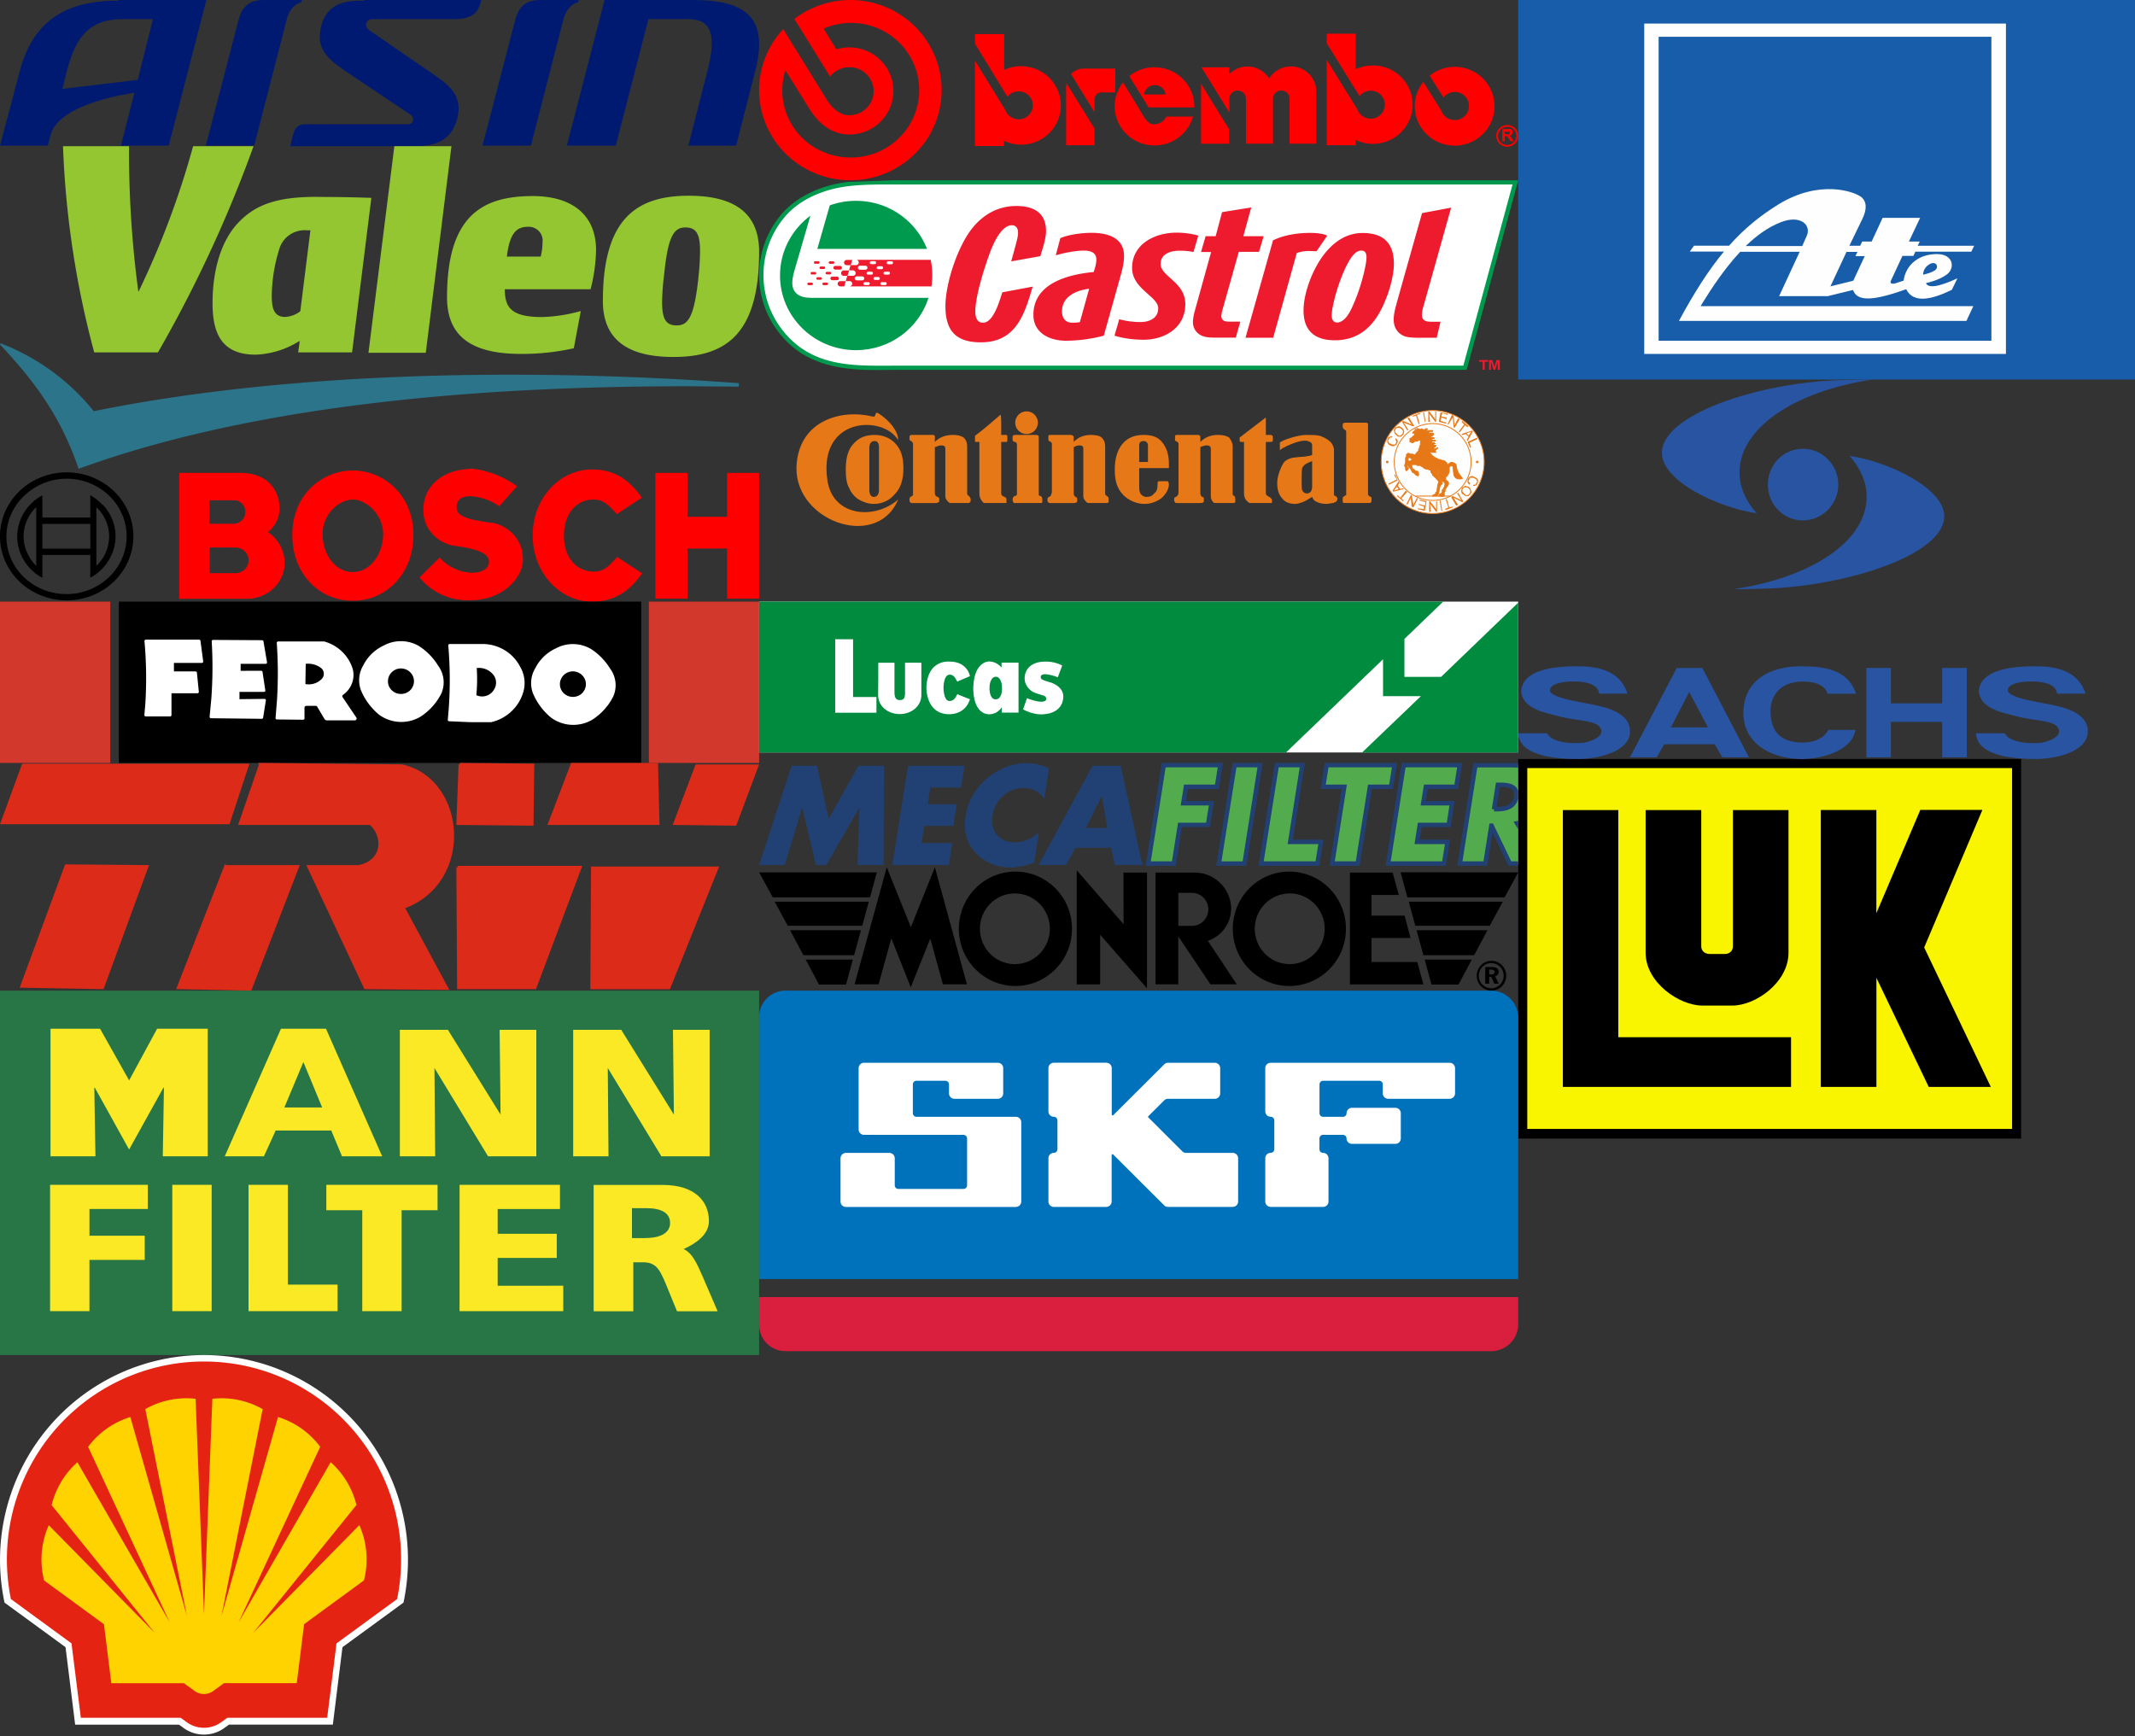
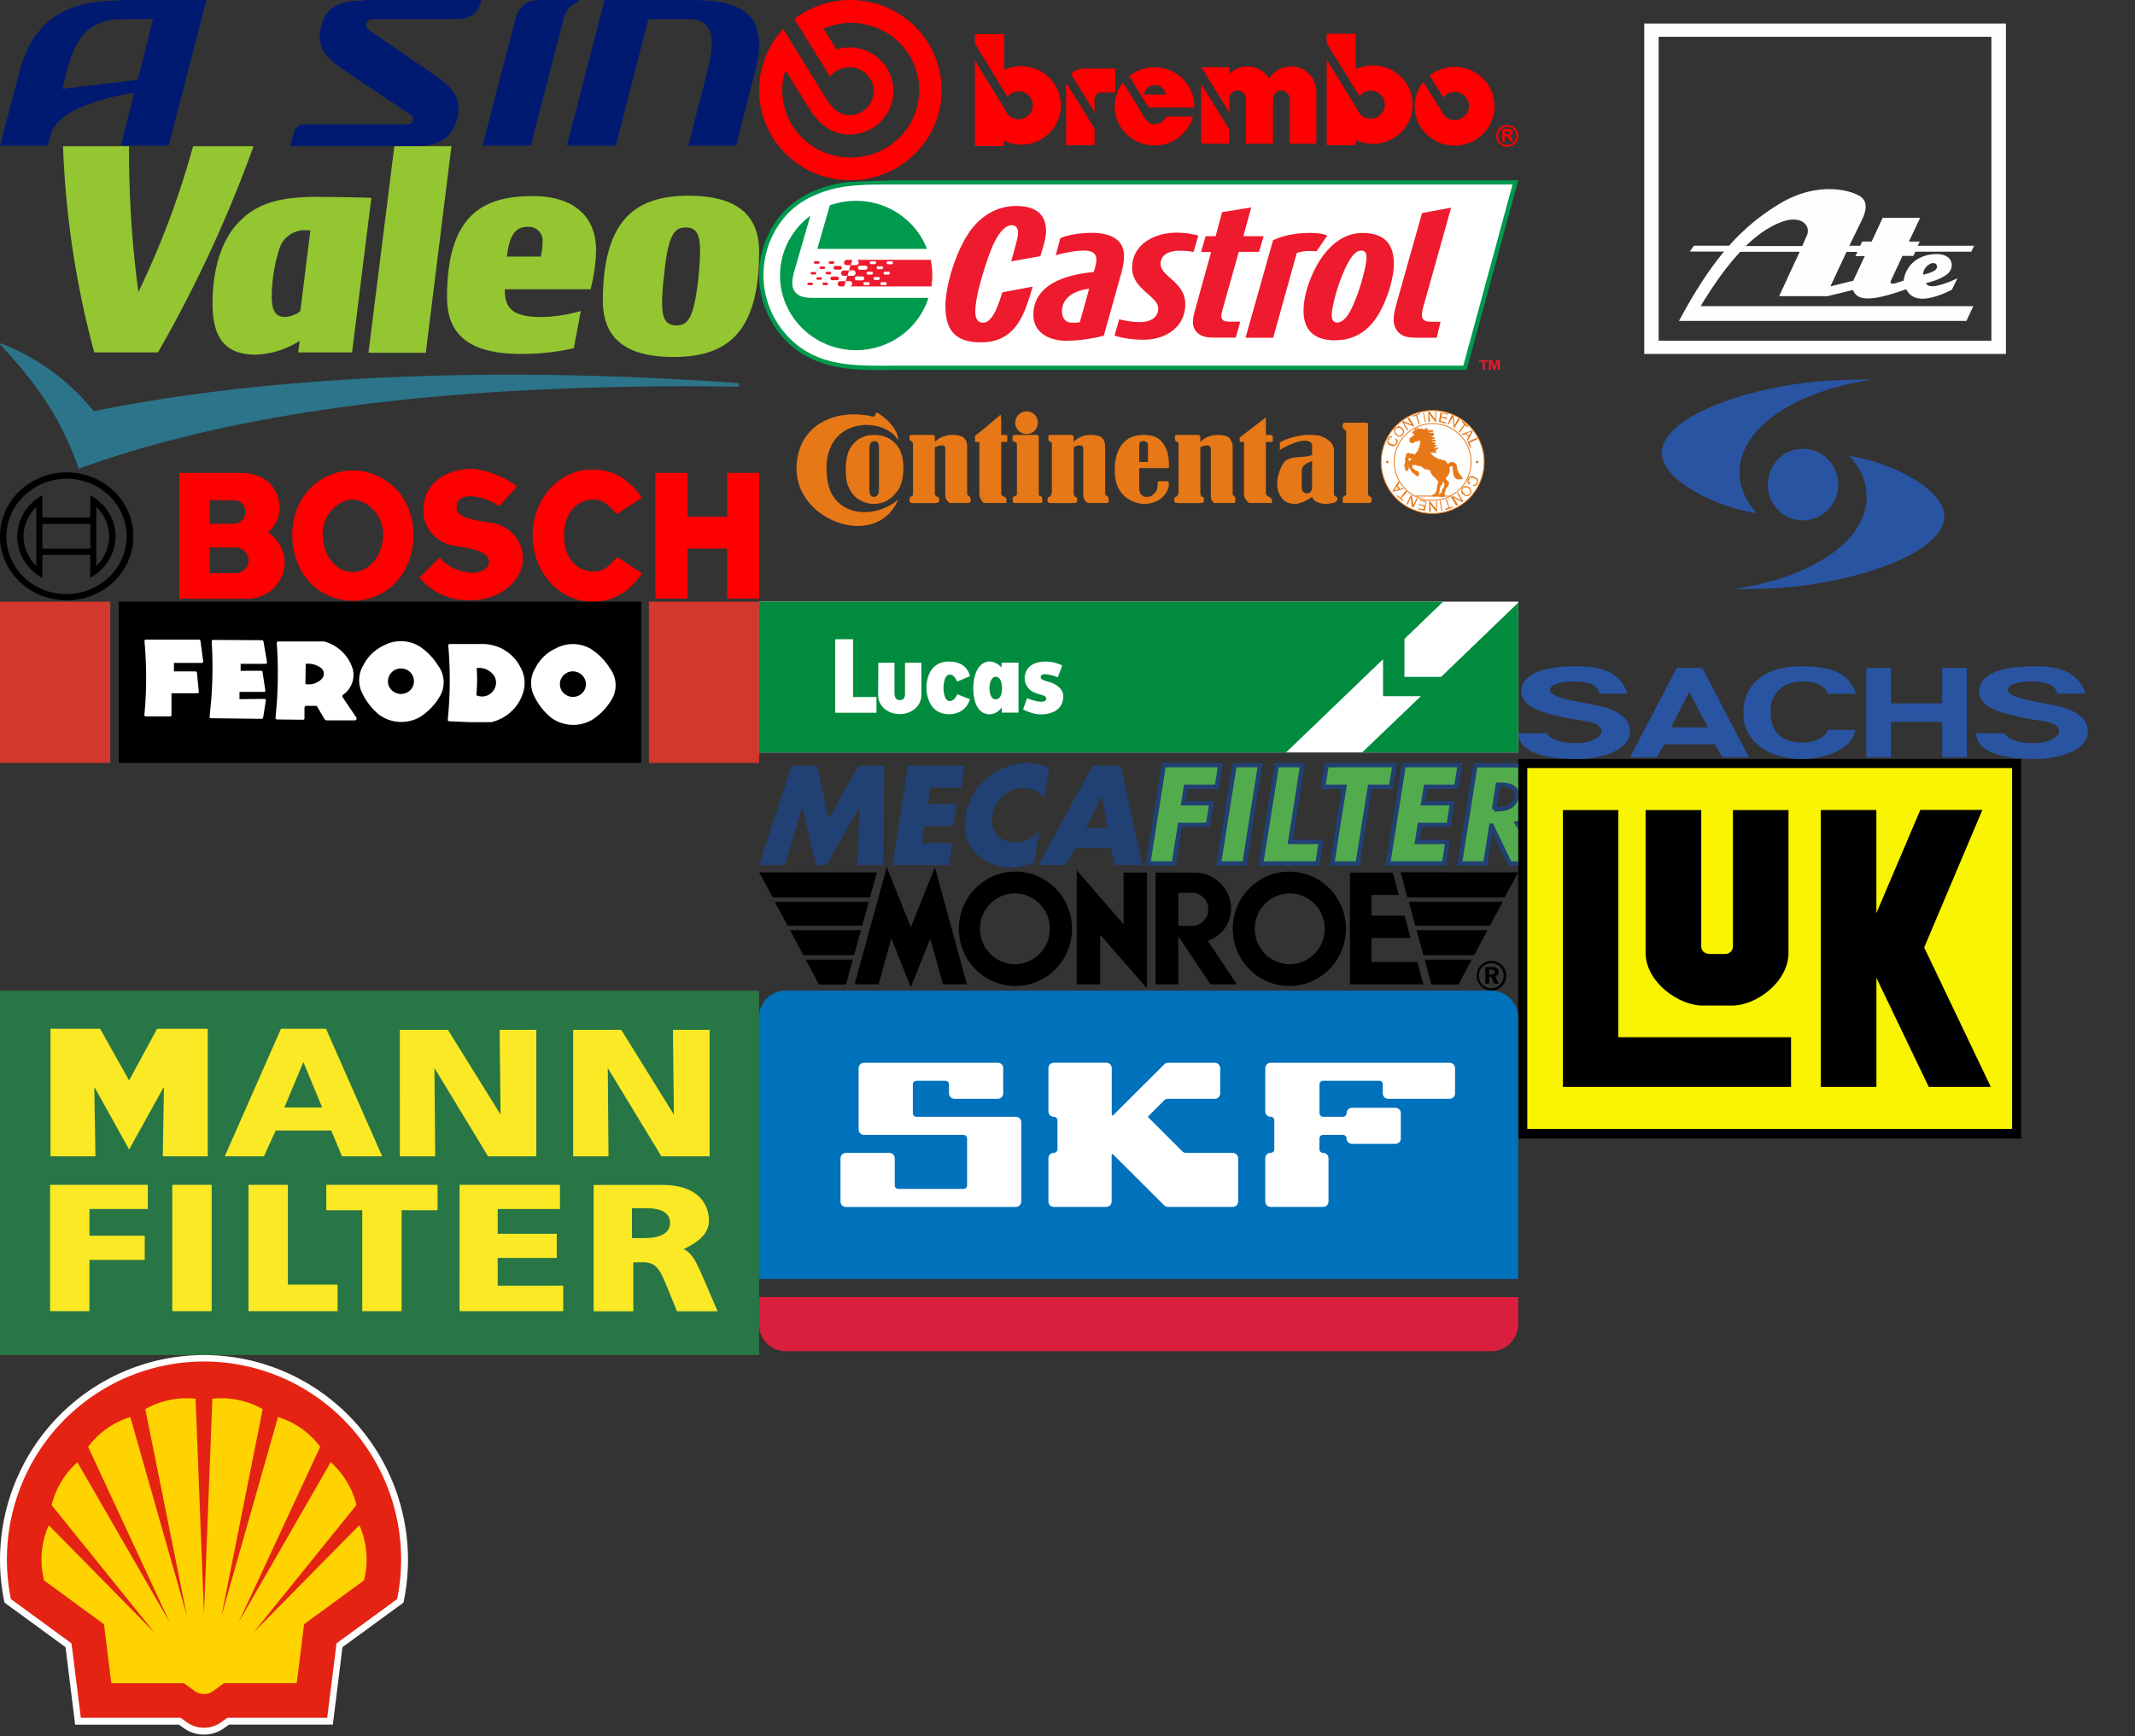
<svg xmlns="http://www.w3.org/2000/svg" xmlns:xlink="http://www.w3.org/1999/xlink" width="225" height="183" viewBox="0 0 225 183">
  <rect x="0" y="0" width="225" height="183" fill="#333333" stroke="none" />
  <view id="aisin" viewBox="0 0 80 15.41" />
  <svg version="1.1" id="aレイヤー_1" xml:space="preserve" width="80" height="15.41" viewBox="0 0 120 23.113">
    <style type="text/css" id="astyle2">.ast0{fill:#001a72}</style>
    <g id="ag14" transform="scale(.889)">
      <path class="ast0" d="M64.8.1c-3.2 0-6.6.3-7.7 4.6-1.1 4.3 1.7 6.1 4.4 8L73 20.4c.8.5.5 1.7-.4 1.7H54.2c-1 0-1.7.5-2 1.6l-.6 2.3h22c3.2 0 6.6-.6 7.7-4.9 1.1-4.3-1.7-6.1-4.4-8L65.7 5.4c-1-.7-.7-2 .5-2h14.6c3.9 0 4.4-1.9 4.8-3.4H64.8z" id="apath4" fill="#001a72" />
      <path class="ast0" d="M100.8 25.9L107.5 0h15.7c10 0 13.4 3.6 11.1 12.6l-3.4 13.3h-8.5l3.4-13.3c1.6-6.3.8-9.2-3.4-9.2h-7.1l-5.8 22.5z" id="apath6" fill="#001a72" />
-       <path class="ast0" d="M36.6 25.9l5.8-22.3C43.2.5 45 0 47 0h6.7l-.1.4s-1.9.3-2.6 3l-5.8 22.5z" id="apath8" fill="#001a72" />
      <path class="ast0" d="M85.8 25.9l5.8-22.3C92.4.5 94.2 0 96.2 0h6.7l-.1.4s-1.9.3-2.6 3l-5.8 22.5z" id="apath10" fill="#001a72" />
      <path class="ast0" d="M21.1.1C13.7.1 6.2 2.2 3.5 12.7L0 25.9h8.5L9 24c1.5-5.8 14.9-7.5 14.9-7.5l-2.4 9.4H30L36.7 0H21.1zm3.4 14.1l-13.4 1.6.8-3.2c1.6-6.3 4.2-9.2 9.9-9.2h5.4z" id="apath12" fill="#001a72" />
    </g>
  </svg>
  <view id="ate" viewBox="160 0 65 40" />
  <svg viewBox="0 0 65 40" width="65" height="40" x="160">
-     <path fill="#175da9" d="M65 0H0v40h65z" />
+     <path fill="#175da9" d="M65 0v40h65z" />
    <path fill="#fefefe" d="M14.798 3.876h35.068v32.032H14.798zM13.28 37.3h38.118V2.485H13.28zm14.368-13.87c2.07-.823 3.2.257 2.796 1.337l-.51 1.162h-5.955c1.17-1.135 2.366-1.985 3.67-2.5zm6.962 3.12h1.143l-.215.445h.98l-1.21 2.593-2.406.594 1.694-3.632zm8.8 1.256c.713-.324.968.418.458.715-.3.2-.726.31-1.183.433 0 0-.108-.676.726-1.148zm-20.846-.338l.833-.932h6.264l-2.164 4.673h5.134l2.648-.648c.376 1 1.505 1.404 5.605-.08.766 1.54 2.7 1.093 4.81.067l.592-1.215c-1.344.62-3 1.23-3.32.513.323-.095 1.344-.3 2.204-.918.847-.608.766-2.12-1.008-2.148-1.922-.026-3.32 1.12-3.548 2.796l-.86.283c-.51.15-.592-.094-.457-.324l1.196-2.566h1.156l.2-.445h5.9l.297-.62H42.1l.215-.446h-1.142l1.183-2.498h-3.952l-1.156 2.498h-.995l-.215.446h-1.142l1.33-2.742c.58-1.148.484-1.944-.08-2.4-.7-.554-4.368-1.904-8.75.797-1.962 1.215-3.63 2.593-5.175 4.335h-3.696l-.444.62h3.603c-1.613 1.932-3.12 4.295-4.745 7.307h30.296l.725-1.553H19.22s1.613-2.755 3.36-4.808z" />
  </svg>
  <view id="bosch" viewBox="0 49.41 80 14" />
  <svg viewBox="0 0 80 14" width="80" height="14" y="49.41">
    <path fill="red" d="M24.65 10.998h-2.546V8.295h2.655a1.411 1.355 0 11-.109 2.703m-2.546-7.68h2.69A1.222 1.173 0 0125.85 4.56a1.266 1.215 0 01-1.324 1.236H22.09V3.3zm6.147 3.35a3.514 3.373 0 001.223-2.409c0-1.857-1.128-3.826-4.147-3.826h-6.44V13.7h7.276a3.98 3.82 0 003.842-3.715 4.198 4.029 0 00-1.746-3.303m8.92 4.2c-1.82 0-3.18-1.816-3.18-3.994s1.782-3.645 3.18-3.645 3.2 1.536 3.2 3.645-1.367 3.994-3.2 3.994m0-10.704c-3.107 0-6.374 2.416-6.374 6.815 0 4.035 2.8 6.912 6.373 6.912s6.388-2.877 6.388-6.912c0-4.4-3.274-6.815-6.388-6.815m14.58 5.516c-2.255-.328-3.638-.63-3.638-1.606 0-.733.408-1.2 1.455-1.2a5.886 5.649 0 013.041 1.054l1.87-2.095A9.647 9.259 0 0049.858 0c-3.223 0-5.238 1.85-5.238 4.26a3.9 3.743 0 003.536 3.889c1.964.293 3.375.698 3.375 1.648 0 .754-.83 1.16-1.746 1.16a4.649 4.462 0 01-3.448-1.606l-2.125 2.094a6.41 6.152 0 005.304 2.41c3.638 0 5.588-2.486 5.588-4.26a3.987 3.826 0 00-3.347-3.924M62.54 3.24c1.055 0 1.564.56 2.474 1.536l2.62-1.725C66.366 1.2 64.78.07 62.394.07c-3.405 0-6.257 3.023-6.257 6.947S58.99 14 62.394 14c2.4 0 3.98-1.13 5.274-2.982L65.05 9.3c-.902.977-1.41 1.536-2.474 1.536-1.746 0-3.142-1.397-3.142-3.792S60.816 3.24 62.54 3.24m14.085 1.815H72.45V.433h-3.383v13.253h3.383v-5.28h4.176v5.28H80V.433h-3.376v4.63z" />
    <path d="M10.156 10.236V4.05a4.125 3.96 0 01.67.796 4.533 4.35 0 01.676 2.29 4.627 4.44 0 01-.676 2.276 4.787 4.595 0 01-.67.824M9.523 8.42H4.467V5.81h5.05zm-6.358.98a4.503 4.322 0 010-4.567 4.46 4.28 0 01.655-.796v6.193a4.787 4.595 0 01-.677-.83m7.668-5.587a4.94 4.741 0 00-1.295-1.019v2.34h-5.05v-2.34a4.896 4.7 0 00-1.302.999 5.187 4.979 0 000 6.696 4.722 4.532 0 001.302 1.005V9.077h5.05v2.4a4.94 4.741 0 001.316-1.013 5.26 5.048 0 001.346-3.352 5.187 4.979 0 00-1.346-3.33m0 8.183a6.33 6.075 0 01-7.668 0 6.308 6.054 0 010-9.636 6.25 5.998 0 013.848-1.285 6.33 6.075 0 013.82 10.921m0-10.516a7.028 6.745 0 103.223 5.67 7.013 6.731 0 00-3.223-5.67" />
  </svg>
  <view id="brembo" viewBox="80 0 80 19" />
  <svg fill="red" viewBox="0 0 80 19" width="80" height="19" x="80">
    <path d="M40.575 9.96a1.135 1.121 0 012.255 0zm1.09-2.875a4.198 4.146 0 00-2.655.935l2.037 3.3h4.823v-.093a4.19 4.14 0 00-4.205-4.132m-.043 6.015c-.728 0-1.128-.912-1.6-1.696L38.35 8.688a4.147 4.096 0 00-.88 2.53 4.205 4.154 0 008.257 1.07h-2.823a1.375 1.358 0 01-1.295.805m-7.4-5.864a1.84 1.818 0 00-1.345.575l2.488 4.024v-1.365a.728.719 0 01.728-.719h1.455V7.23zm-1.854 1.825v6.252h2.997v-1.753L32.39 8.76a1.797 1.775 0 000 .294m23.644-2.048a2.677 2.644 0 00-2.284 1.272 2.67 2.637 0 00-4.198-.467v-.718h-2.94l2.947 4.77v-1.46a.873.862 0 111.746 0v4.743h2.852v-4.743a.873.862 0 111.746 0v4.743h2.816V9.65a2.685 2.652 0 00-2.685-2.652m-9.458 8.15h2.947V13.6l-2.947-4.77zM9.655 16.6a7.166 7.078 0 01-6.883-9.197l2.547 4.096c1.382 2.213 3.04 2.68 4.183 2.68a4.649 4.592 0 10-1.36-8.982L6.794 3.018A7.18 7.093 0 119.647 16.6M9.61 0a9.574 9.457 0 00-4.118.92 9.676 9.557 0 00-1.775 1.078l3.76 6.08a2.56 2.53 0 112.03 4.066c-1.04 0-1.833-.768-2.415-1.703L2.54 3.068A9.618 9.5 0 109.611 0m18.014 6.97a4.212 4.16 0 00-1.797.403v-3.78H22.75V4.6l3.42 5.605a1.491 1.473 0 11-.226 1.38l-3.2-5.2v9.004H25.8v-.553a4.183 4.132 0 101.826-7.854M64.67 6.9a4.198 4.146 0 00-1.797.402V3.55h-3.056v1.006l3.456 5.576a1.491 1.473 0 11-.233 1.373l-3.223-5.203v9.004h3.056v-.553a4.183 4.132 0 101.797-7.854m8.658.143a4.205 4.154 0 00-2.663.935l1.455 2.3a1.499 1.48 0 11-.226 1.379l-1.89-3.018a4.154 4.103 0 00-.91 2.536A4.205 4.154 0 1073.3 7.042m5.297 7.115h.196a1.019 1.006 0 00.24 0 .167.165 0 000-.288h-.48zm-.27-.554h.56a.917.905 0 01.306 0 .35.345 0 01.219.338.342.338 0 01-.204.323.48.474 0 01-.146.043.728.719 0 01.299.324l.16.26h-.32l-.2-.288c-.16-.237-.174-.26-.363-.26h-.05v.547h-.27z" />
    <path d="M78.843 13.366a.968.956 0 10.968.956.968.956 0 00-.968-.956m0 2.098A1.157 1.143 0 1180 14.314a1.157 1.143 0 01-1.157 1.143" />
  </svg>
  <view id="castrol" viewBox="80 19 80 20" />
  <svg viewBox="0 0 80 20" width="80" height="20" x="80" y="19">
    <defs>
      <clipPath id="ea">
        <path d="M42.07 57.2c-3.87 0-7.148.43-9.4 1.48-3.64 1.6-6.4 4.92-6.4 10.2 0 4.45 1.3 8.55 2.852 13.8l11.52 39.64C26.02 111.48 16.56 94.3 16.56 74.96c0-32.692 26.96-59.223 60.242-59.223 26.95 0 49.8 17.422 57.46 41.453zm34.692 76.95a61.53 61.53 0 01-20.742-3.6l-9.9-34.57h86.96c-8.64 22.3-30.6 38.16-56.328 38.16" />
      </clipPath>
      <clipPath id="eb">
        <path d="M10 10h130v130H10z" />
      </clipPath>
    </defs>
    <path fill="#ed1b2d" d="M76.927 18.953h.35l.208.75.23-.75h.343v1.026h-.213v-.88l-.276.88h-.177l-.266-.88v.88h-.198zm-.676.173h-.37v-.173h.952v.173h-.364v.853h-.218z" />
    <path fill="#009a4e" d="M80 0H14.145L9.4.177C6.505.505 3.96 1.73 2.396 3.536A9.84 9.84 0 000 9.99c0 2.713 1.088 5.255 3.073 7.155 1.48 1.423 3.38 2.282 5.812 2.64 1.62.24 3.246.224 4.683.204l.995-.006h60z" />
    <path fill="#fff" d="M74.214 19.54h-59.65c-3.954 0-8.073.256-11.167-2.713C1.573 15.078.46 12.667.46 10a9.47 9.47 0 012.27-6.167C4.355 1.937 6.912.912 9.443.62c1.306-.156 2.52-.177 4.702-.177h65.257z" />
    <path fill="#ed1b2d" d="M63.48 7.412c-.318 0-.53.135-.755.353-.765.735-1.64 2.98-2.08 4.714-.197.833-.3 1.302-.3 1.792 0 .464.218.724.582.724.292 0 .604-.198.823-.427.4-.407.672-.995.985-1.73.745-1.73 1.276-3.978 1.276-4.718 0-.36-.1-.708-.542-.708m2.698 4.8c-.937 2.574-2.48 4.653-5.5 4.653-2.1 0-3.292-1-3.292-3.126 0-.937.234-1.937.537-2.822.853-2.47 2.713-5.36 5.686-5.36 2.225 0 3.298 1.098 3.298 3.26 0 1.042-.355 2.412-.72 3.396m-34.256 1.6c0 .666.324 1.197 1.063 1.197.276 0 .537 0 .82-.058l.978-3.516c-1.36.163-2.86.808-2.86 2.376m6.256-4.047l-1.854 6.62c-1.302.332-2.64.526-4 .526-1.714 0-3.416-.818-3.416-2.724 0-3.318 3.634-4.26 6.353-4.516.142-.432.28-.88.28-1.334 0-.744-.66-.926-1.3-.926-.897 0-2.116.24-2.976.5l.48-1.808c.916-.4 2.318-.562 3.318-.562 1.634 0 3.396.5 3.396 2.433 0 .604-.12 1.197-.282 1.78M59.87 5.84c-.448-.24-1.218-.292-1.842-.292-1.256 0-2.735.218-3.87.786L51.26 16.598h2.917l2.484-8.93a3.84 3.84 0 011.329-.214l.755.026zm-29.634-.5c0-1.943-1.34-2.63-3.137-2.63-1.817 0-3.353.823-4.5 2.177-1.624 1.9-2.963 5.932-2.963 8.386 0 2.568 1.083 3.808 3.735 3.808 3.703 0 4.6-2.948 5.457-5.87l-3.197.6c-.266.8-.906 3.2-2.03 3.2-.677 0-.817-.63-.817-1.177 0-1.65 1.005-4.792 1.604-6.364.318-.823 1.136-2.73 2.255-2.73.256 0 .44.135.516.266.1.15.13.328.13.546a2.65 2.65 0 01-.067.532c-.074.4-.656 2.463-.656 2.463L29.638 8c.24-.813.6-1.833.6-2.67m16.046.5a8.53 8.53 0 00-2.317-.308c-2.256 0-4.64 1.193-4.66 3.688-.022 2.26 2.77 3.02 2.754 4.302-.01 1.04-.948 1.432-1.864 1.432a8.55 8.55 0 01-2.245-.297l-.5 1.73c.937.297 2.078.43 3.052.43 2.275 0 4.385-1.276 4.412-3.708.02-2.4-2.616-2.926-2.605-4.302.01-1.062 1.094-1.375 1.995-1.375.473 0 .994.037 1.473.14zm6.886.063h-2.14l.833-3.027-3.072.494-.677 2.533h-1.058l-.484 1.67h1.063l-1.76 6.354c-.078.318-.156.7-.156 1.026 0 .787.52 1.354 1.193 1.53.26.08.703.115 1.203.115h2.12l.473-1.686h-1.072c-.48 0-.922-.043-.922-.6 0-.134.04-.295.078-.5l1.76-6.26h2.13zM69.95 13.5a3.34 3.34 0 00-.098.708c0 .584.458.704.958.704h1l-.4 1.686h-1.995c-.626 0-1.126-.057-1.422-.17-.678-.282-1.115-.87-1.115-1.75 0-.396.078-.803.177-1.218.12-.5 2.812-10 2.812-10l3.063-.573L69.954 13.5" />
    <path fill="#f9b29d" d="M7.703 10.536c-.105 0-.193-.083-.187-.18 0-.104.077-.188.187-.188h.5c.1 0 .2.084.2.188 0 .098-.1.18-.188.18zM7.14 9.92a.128.128 0 01-.13-.124.13.13 0 01.13-.13h.324c.067 0 .13.057.13.13a.127.127 0 01-.13.124zm-.02 1.126h-.313a.129.129 0 01-.13-.13.13.13 0 01.13-.13h.313a.13.13 0 010 .26m-.636-.574h-.317a.127.127 0 01-.126-.124c0-.073.057-.13.126-.13h.317a.13.13 0 01.13.13.128.128 0 01-.13.124M5.88 9.92h-.317a.128.128 0 01-.131-.124c-.005-.073.058-.13.13-.13h.318c.068 0 .13.057.13.13 0 .067-.062.124-.13.124m-.34 1.126h-.317c-.073 0-.136-.063-.136-.13 0-.073.063-.13.136-.13h.317c.068 0 .126.057.126.13 0 .067-.058.13-.126.13M5.9 8.54h.313c.072 0 .135.057.135.13s-.057.132-.135.132H5.9a.134.134 0 01-.137-.131.13.13 0 01.137-.13m.608.55h.323c.07 0 .13.058.13.13a.128.128 0 01-.13.125H6.5c-.072 0-.136-.052-.136-.125s.064-.13.136-.13m.974-.553h.32c.066 0 .13.057.13.13s-.063.132-.13.132h-.318a.137.137 0 01-.135-.131c0-.074.063-.13.135-.13m1.057.494c.1 0 .194.084.194.183S8.65 9.4 8.54 9.4h-.505a.187.187 0 01-.192-.183.19.19 0 01.192-.183z" />
    <path fill="#ed1b2d" d="M6.5 9.35h.323c.074 0 .13-.053.13-.126a.13.13 0 00-.13-.13H6.5a.13.13 0 00-.13.13c0 .073.058.125.13.125m.974-.546h.32c.066 0 .13-.063.13-.13a.132.132 0 00-.13-.13h-.318a.133.133 0 00-.135.13c0 .068.063.13.135.13m2.302-.406h-.53c-.162 0-.3.12-.3.276s.128.28.3.28h.4l.172-.557zm-1.942.828c0 .1.088.183.192.183h.505c.1 0 .194-.084.194-.183a.19.19 0 00-.194-.188h-.505a.191.191 0 00-.192.188m.442 1.688c.006.15.13.276.287.276h.406l.166-.557h-.572a.284.284 0 00-.287.281" />
    <path fill="#ed1b2f" d="M9.307 10.08l.005-.006h-.005z" />
    <g fill="#ed1b2d">
      <path d="M8.64 9.792c0 .156.125.287.28.287h.386v-.006h.005l.172-.568H8.92a.285.285 0 00-.28.287m-1.52.994h-.313a.13.13 0 00-.13.131c0 .067.052.13.13.13h.313a.13.13 0 100-.26m.473-1a.132.132 0 00-.129-.13H7.14a.13.13 0 00-.13.13c0 .067.058.124.13.124h.324c.072 0 .13-.057.13-.124m.808.558a.191.191 0 00-.188-.188h-.5a.188.188 0 00-.193.188c0 .098.088.18.193.18h.5c.1 0 .2-.082.2-.18m-2.5-1.552h.312a.134.134 0 00.135-.131.134.134 0 00-.135-.13h-.312a.13.13 0 00-.131.13c0 .068.057.13.13.13" />
      <path d="M13.964 8.85h-.36a.157.157 0 01-.156-.157c0-.084.073-.152.156-.152h.36a.15.15 0 01.15.152.153.153 0 01-.15.156m-.34 1.094h-.36a.151.151 0 01-.15-.15c0-.1.073-.157.15-.157h.36c.1 0 .16.067.16.156s-.072.15-.16.15m-.334 1.105h-.354a.154.154 0 01-.157-.156c0-.084.068-.15.157-.15h.354c.088 0 .156.066.156.15a.157.157 0 01-.156.156m-.724-.542h-.36a.151.151 0 01-.15-.15.15.15 0 01.15-.158h.36c.083 0 .156.068.156.158 0 .082-.073.15-.156.15m-.724-.562h-.36c-.088 0-.156-.063-.156-.15a.16.16 0 01.156-.157h.36a.16.16 0 01.156.156c0 .088-.073.15-.156.15m-.34 1.105h-.354a.162.162 0 01-.161-.156c0-.084.073-.15.16-.15h.355c.088 0 .162.066.162.15a.162.162 0 01-.162.156m-1.208-.5c-.125 0-.218-.088-.218-.202 0-.12.098-.215.218-.215h.577c.116 0 .214.095.214.215 0 .114-.098.202-.214.202zm.334-1.54h.583c.114 0 .207.092.207.207a.213.213 0 01-.207.213h-.583a.215.215 0 01-.219-.213.217.217 0 01.219-.208m1.186-.475h.36c.083 0 .156.068.156.156a.157.157 0 01-.156.152h-.36a.152.152 0 01-.15-.152.16.16 0 01.15-.156m.73.532h.355a.154.154 0 110 .307h-.355a.157.157 0 01-.156-.156c0-.084.068-.15.156-.15m5.55-.678h-7.8a.29.29 0 01.207.276.28.28 0 01-.281.281h-.58l-.166.552h.417c.156 0 .287.135.287.292a.29.29 0 01-.287.282h-.6l-.16.557h.395a.28.28 0 01.287.276c0 .14-.104.255-.244.285h8.593a8.008 8.008 0 00-.079-2.802M5.54 10.793h-.317c-.073 0-.136.057-.136.125 0 .073.063.13.136.13h.317a.128.128 0 00.126-.13.127.127 0 00-.126-.125m.943-.568h-.317a.128.128 0 00-.126.13c0 .067.057.125.126.125h.317c.073 0 .13-.058.13-.124a.13.13 0 00-.13-.131m-.604-.552h-.317c-.073-.005-.136.057-.13.125 0 .072.052.13.13.13h.318c.068 0 .13-.058.13-.13a.128.128 0 00-.13-.125" />
    </g>
    <g clip-path="url(#ea)" transform="matrix(.133 0 0 -.133 0 20)">
      <g clip-path="url(#eb)">
        <path fill="#009a4e" d="M136.95 74.922C136.95 42.23 110 15.7 76.72 15.7c-33.238 0-60.2 26.53-60.2 59.223 0 32.7 26.962 59.18 60.2 59.18 33.28 0 60.23-26.48 60.23-59.18" />
      </g>
    </g>
  </svg>
  <view id="continental" viewBox="80 39 80 20" />
  <svg xml:space="preserve" width="80" height="20" viewBox="0 0 120 30.204" version="1.1" id="fsvg167" fill-rule="evenodd" image-rendering="optimizeQuality" shape-rendering="geometricPrecision" text-rendering="geometricPrecision" x="80" y="39">
    <defs id="fdefs4">
      <style type="text/css" id="fstyle2">.fstr0{stroke:#e77817;stroke-linecap:square;stroke-linejoin:round}.ffil2{fill:none}.ffil1{fill:#e77817}.ffil0{fill:#fefefe}</style>
    </defs>
    <g id="fEbene 1" transform="matrix(.139 0 0 .139 4.626 5.326)">
      <circle class="ffil0 fstr0" cx="735" cy="67" r="59" id="fcircle6" fill="#fefefe" stroke="#e77817" stroke-linecap="square" stroke-linejoin="round" />
      <circle class="ffil0 fstr0" cx="735" cy="67" r="44" id="fcircle8" fill="#fefefe" stroke="#e77817" stroke-linecap="square" stroke-linejoin="round" />
      <path class="ffil1" d="M123 42c-17-29-92-27-81 46 6 41 53 46 81 22C98 170-1 133 7 67c5-47 50-61 87-52 4 1 2-6 6-4 14 9 23 21 23 31zm-27-6c9 0 17 3 23 9 7 7 10 16 10 29s-3 23-10 30c-6 7-14 11-24 11-6 0-12-2-17-5s-9-8-11-13c-3-5-4-12-4-22 0-13 3-23 9-29 6-7 14-10 24-10zm5 14c0-5-2-7-5-7-4 0-6 3-6 8v48c0 5 2 8 5 8 4 0 6-3 6-8zm64-6c6-6 13-8 21-8 5 0 9 1 12 3 3 3 4 6 4 10v54c0 2 1 2 2 3s2 2 2 4 0 3-1 3c0 1-1 1-2 1h-21c-3-2-5-5-5-8V52c0-3-1-4-5-4-2 0-4 1-7 2v53c0 2 1 3 3 4 1 0 2 1 2 2v3c0 1-2 2-4 2h-27c-1 0-2 0-2-1-1 0-1-1-1-2v-2c0-1 1-2 1-2 2-1 2-1 3-2V46c0-1-1-2-2-3-1 0-2-1-2-2v-3c0-1 1-2 2-2h25c1 0 2 1 2 1v1zm51 0h-5v-5-2c12-9 16-13 29-24 1-1 1 9 1 10v13h5c2 0 2 1 2 2v4c0 2 0 2-2 2h-5v59c0 2 1 3 4 4 1 1 2 1 2 2v5h-26c-3-3-5-6-5-11zm38-2v-4c0-1 1-2 3-2h24c2 0 3 1 3 2v67s1 1 2 1 2 2 2 3v4c0 1-1 1-3 1h-29c-1 0-1 0-1-1 0 0-1-1-1-3s1-3 2-4c2 0 3-1 3-2V48c0-3-1-4-3-4-1-1-2-1-2-2zm70 2c6-6 12-8 20-8 5 0 10 1 12 3 3 3 4 6 4 10v54c0 2 1 2 2 3 2 1 2 2 2 4v3c-1 1-2 1-3 1h-21c-3-2-5-5-5-8V52c0-3-1-4-5-4-2 0-4 1-6 2v53c0 2 1 3 2 4 1 0 2 1 2 2v3c0 1-1 2-4 2h-27c-1 0-2 0-2-1-1 0-1-1-1-2v-2c0-1 1-2 2-2 1-1 2-1 2-2s1-2 1-4V46c0-1-1-2-3-3-1 0-1-1-1-2v-3c0-1 0-2 2-2h24c1 0 2 1 2 1s1 0 1 1zm75 30v23c0 3 1 6 2 7 2 2 4 3 6 3 4 0 7-1 9-4 3-2 4-5 4-10 0-2 0-3 1-4h11c0 1 1 2 1 3 0 6-3 11-8 16-5 4-12 7-20 7-9 0-18-4-24-10-7-7-10-16-10-29s3-23 9-30 14-10 24-10c9 0 16 2 21 8s8 14 8 25v5zm10-7V48c0-3-2-5-5-5-4 0-5 2-5 5v19zm60-23c6-6 13-8 20-8 6 0 10 1 13 3 2 3 4 6 4 10v54c0 2 0 2 2 3 1 1 1 2 1 4v3c-1 1-1 1-3 1h-21c-3-2-4-5-4-8V52c0-3-2-4-5-4-2 0-5 1-7 2v53c0 2 1 3 2 4 2 0 2 1 2 2v3c0 1-1 2-4 2h-26c-2 0-3 0-3-1 0 0-1-1-1-2v-2c0-1 1-2 2-2 1-1 2-1 2-2 1-1 1-2 1-4V46c0-1-1-2-3-3-1 0-1-1-1-2v-3c0-1 0-2 2-2h25c1 0 1 1 1 1 1 0 1 0 1 1zm50 0h-3-1l-1-1v-4l30-23v20h5c2 0 3 1 3 2v4c0 2-1 2-3 2h-5v59c0 2 2 3 4 4 1 1 2 1 2 2 1 0 1 1 1 3v2h-26c-4-3-6-6-6-11zm78 15V48c0-3-2-4-5-5-9-3-34 10-32 11v-9c2-3 21-9 30-9 6 0 11 0 16 1 5 2 9 4 12 7 2 2 4 6 4 9v52s1 1 2 1c1 1 2 2 2 3s-1 3-1 3c-1 1-2 1-4 2-2 0-5 1-8 1-4 0-8-1-10-2-3-1-5-3-6-6-5 3-8 5-11 6s-6 2-8 2c-7 0-12-2-15-6-4-4-6-10-6-18 0-9 5-20 8-24 8-8 21-4 32-8zm0 7c-6 2-9 4-11 7-1 2-1 7-1 16 0 6 0 10 1 11 1 2 3 3 5 3 4 0 6-3 6-8zm35-39v-3c0-1 1-2 3-2h23c1 0 2 0 3 1v81c0 1 1 2 3 3 1 0 1 1 1 2v3c0 1-1 2-3 2h-28c-2 0-2-1-2-2v-3c0-1 0-2 2-3 1-1 2-1 2-1V33c0-2 0-2-2-3-1-1-2-2-2-3z" id="fpath10" fill="#e77817" />
      <path class="ffil2 fstr0" d="M715 29v2s0 0 0 0h2s0-1-1-1l-1-1s0 0 0 0" id="fpath12" fill="none" stroke="#e77817" stroke-linecap="square" stroke-linejoin="round" />
      <path class="ffil1 fstr0" d="M733 77h1c1 1 2 1 2 1h2l1 1c0-1 0-1-1-1-1-1-2-1-2-1h-2c-1 0-2-1-2-1h-1l-2-1h-2l-2-1-1-1s-1-1-2-1l-1-1h-4v-1s0 0 0 0h-2s0 0 0 0h-3-1v-1s0 0 0 0c-1 0-1 1-1 1s0 0 0 0l1 1c0 1 1 3 1 4 1 0 2 1 2 1l1 1s0 0 0 0c0 1 2 0 3 1 1 2 1 3 1 3s0 1-1 2c0 0-1-1-2-1l-2-2-1-1h-1c-1-1 0-1-1-2 0 0 0 0 0 0-1-1-1-2-1-2l-1-1s0-1-1-1c0-1-1-2-1-2v-1 0s-1 0-1-1c0 0 0 0 0 0s1-1 0-1l1-1v-1h2c1-1 2-1 3-1h1c1 0 1 0 1-1h-2-1c0-1-1-1-1-1l-1-1s0 0 0 0h-1s0 0 0 0c-1 0-1 1-1 1v2c-1 2-1 3-1 4v3c0 1 1 1 1 2 1 1-2 3-2 3-1 0-1-2-1-2v-2s0 0 0 0v-1h-1v-1c0-1 1-2 1-4v-2-3s1 0 1-1v-1-1c0-1 0-1 1-1l1-1c1 0 1 0 2 1h1v0h2s2 1 3 1c0 0 0 0 0 0s1-1 1-2c1-1 2-1 2-2l1-1v-2l1-1v-2c1-1 1-2 1-2v-1-3-1h-1c0-1 0 0-1 0 0 0-1 0-1 1h-4v1h-1c0 1 0 1-1 1 0 0 0 0 0 0h-1s0 0 0 0 0 0 0 0v-1 0h1v-1h1s0 0 0 0h-1s0 0 0 0l-1 1s0 0 0 0h-1v0h-1v-1s0 0 0 0v-1 0-1-1h1l1-1c1 0 1-1 1-1s1-1 2-1c0-1 0-2 1-3h1s0 0 0 0c0-1 0 0 0 0h-1v-1s0 0 0 0 0 0 0 0c-1 1-1 0-1 1h-2s0 0 0 0 0-1 1-1c0 0 0 0 0 0h1c0-1 0 0-1 0 0 0 0 0 0 0-1 0 0 0 0-1 0 0 0 0 0 0h1l1-1s1 0 1 1l1-1h1l-1-1v-1-1s0 1 1 1c0 0 1 0 3 1l1-1c1 0 2 1 2 1h2l1-1h2c0 1 0 0-1 0v1c-1 0-2 1-1 1 0 0 0 0 0 0v0h3s0 0 0 0h5v1h-1s0 0 0 0h-2-1c0 1 0 1-1 1h-3 1s1 0 1 1h1v0h5c1 0 1 1 1 1s0 0 0 0h-1v-1h-1v1h-2c0 1-1 0-1 0v0h-1v1h2s0 0 0 0h1s0 0 0 0 0 0 0 0h2s0 0 0 0 0 0 0 0h1-1v1s0 0 0 0h-1v0h-1-1s0 0 0 0h-1-1l-1 1h4l1 1h2c0 1 1 0 1 1h-1-5s0 0 0 0v1h3l1 1s0 0 0 0 1 0 1 1l1-1c1 0 1 0 1 1 0 0 0 0 0 0h-1c-1 1-1 0-1 0h-2s0 0 0 0 0 0 0 0h-1-1l-1 1h3v1s0 0 0 0h3v1h1s0 0 0 0 0 0 0 0 0 0 0 0 0 0 0 0h-1s0 0 0 0h-1-1s0 0 0 0h-1c-1 0 0 0 0 0s0 0 0 0l1 1s0 0 0 0h-1-1s0 0 0 0c1 0 1 1 1 1v0-1h2l1 1h2s0 0 0 0 0 0 0 0h-1s0 0 0 0 0 1-1 1h-1s-1-1-1 0h-1s0 0 0 0 0 0 0 0v0h4v1s0 0 0 0 0 0 0 0 0 0 0 0h-1s0 0 0 0h-1-1c0 1-1 1-1 1h-2c0 1 1 0 1 0h3s1 1 2 1h1l1-1s0-1 1 0c0 0 0 0 0 0s0 0 0 0 0 0 0 0l-1 1s-1 0-1 1h-3s0 0 0 0h-2-1s0 0 0 0h3s0 1 1 1h1s0 0 0 0 0 0 0 0v1l-1-1v0h-1-1v1s0 0 0 0h3v1h1s0 0 0 0 0 0 0 0h-1s0 0 0 0h-1-1s0 0 0 0h-1-1s0 0 0 0h-1-1v1l3 3c2 2 5 3 5 3s1 0 1 1c1 0 3 0 4 1 2 0 4 1 4 1l2 2 1 2s0 0 0 0h1v0s0-1 1-1c1-3 8-1 8 2 1 10 6 12 7 15-13 3-9-10-11-14-1-2-3 0-4 1 0 0 0-1 0 0-1 0 0 0 0 0v5c0 1-1 2-1 3-1 0-1 2-1 2l-2 1v2c0 1 0 2 1 2 0 1 1 1 1 1l1 1s0 0 0 0v1s1 0 0 1c0 0 0 0 0 0v1c-2 3-3 4-4 6 0 1 1 1 0 2l-1 1c0 1 1 2 0 4-1 1-5 0-6 0 0-1 1-2 1-2 1-1 3-1 3-3v-2c1 0 3-4 3-6 0 0 1-1 0-1v-1l-1-1-1-1s-1 0-2-1l-1-1-1-2c-1-2-1-3-1-4-1-2 0-3 0-5 0-1-1-2-1-2v7c0 1 0 2 1 3 0 1 0 1 1 2 0 1 0 1 1 1v1l1 1c1 0 1 1 1 1s0 0 0 0v2c-5 2-2 13-7 14h-4c0-2 2-1 4-3-1-1-1-1 1-2 0-3 1-9 2-11 0-2-6-7-7-8 0-1-1-2-1-2-1-1-1-2-1-3z" id="fpath14" fill="#e77817" stroke="#e77817" stroke-linecap="square" stroke-linejoin="round" />
-       <path class="ffil2 fstr0" d="M751 72s0 0 0 0c0 1 0 1 1 1v2c1 0 0-3 0-3h-1" id="fpath16" fill="none" stroke="#e77817" stroke-linecap="square" stroke-linejoin="round" />
      <path class="ffil2 fstr0" d="M752 91s0 0 0 0v1s0 0 0 0v-1s0 0 0 0" id="fpath18" fill="none" stroke="#e77817" stroke-linecap="square" stroke-linejoin="round" />
      <path class="ffil2 fstr0" d="M748 98s0 0 0 0h1s0-2 1-2v-3s0 0 0 0v1s0 0 0 0 0 0 0 0l-1 1v2h-1s0 0 0 0 0 0 0 0 0 0 0 0 0 0 0 0v1" id="fpath20" fill="none" stroke="#e77817" stroke-linecap="square" stroke-linejoin="round" />
      <path class="ffil2 fstr0" d="M747 99s0 0 0 0v1s0 0 0 0 0 0 0 0 0 0 0 0v-1" id="fpath22" fill="none" stroke="#e77817" stroke-linecap="square" stroke-linejoin="round" />
      <path class="ffil2 fstr0" d="M745 104s0 0 0 0v1s0 0 0 0 0 1 0 0c1 0 0 0 0 0 0-1 1-1 1-1h-1" id="fpath24" fill="none" stroke="#e77817" stroke-linecap="square" stroke-linejoin="round" />
      <path class="ffil2 fstr0" d="M739 104h1s0 0 0 0 0 0 0 0v-1l-1 1" id="fpath26" fill="none" stroke="#e77817" stroke-linecap="square" stroke-linejoin="round" />
      <path class="ffil2 fstr0" d="M741 99s0 0 0 0 0 0 0 0 0 0 0 0 0 0 0 0" id="fpath28" fill="none" stroke="#e77817" stroke-linecap="square" stroke-linejoin="round" />
      <path class="ffil2 fstr0" d="M742 93s0 0 0 0v2c0 1-1 2-1 2s0 0 0 0h1v-2-1c1 0 1-1 1-1h-1" id="fpath30" fill="none" stroke="#e77817" stroke-linecap="square" stroke-linejoin="round" />
      <path class="ffil2 fstr0" d="M743 88s0 0 0 0v1s0 0 0 0 0 0 0 0c0-1 1-1 0-1" id="fpath32" fill="none" stroke="#e77817" stroke-linecap="square" stroke-linejoin="round" />
      <path class="ffil2 fstr0" d="M724 50s1-2 1-4c0-1-1-3-1-3v3c0 2-1 4-1 4s0 1 1 0" id="fpath34" fill="none" stroke="#e77817" stroke-linecap="square" stroke-linejoin="round" />
      <path class="ffil2 fstr0" d="M720 56s0 0 0 0 0 0 0 0 1 0 1-1h3s0 0 0 0 0 0 0 0c0-1-1-1-2-1-2 1-2 2-2 2v0" id="fpath36" fill="none" stroke="#e77817" stroke-linecap="square" stroke-linejoin="round" />
      <path class="ffil2 fstr0" d="M716 64v-2-1s0-1 0 0v1c0 1-1 2 0 2" id="fpath38" fill="none" stroke="#e77817" stroke-linecap="square" stroke-linejoin="round" />
      <path class="ffil2 fstr0" d="M710 62h1c0 1 1 1 1 1 0-1-1-1-1-1s0 0 0 0h-1v0s0 0 0 0" id="fpath40" fill="none" stroke="#e77817" stroke-linecap="square" stroke-linejoin="round" />
      <path class="ffil2 fstr0" d="M707 58l-1 1h1s1 0 0 0v-1" id="fpath42" fill="none" stroke="#e77817" stroke-linecap="square" stroke-linejoin="round" />
      <path class="ffil2 fstr0" d="M705 75c-1 0 0 0 0 1 0 0 0 0 0 0v-1s0 0 0 0" id="fpath44" fill="none" stroke="#e77817" stroke-linecap="square" stroke-linejoin="round" />
      <path class="ffil2 fstr0" d="M717 81h-1l1 1s0 0 0 0c1-1 0-1 0-1s0 0 0 0" id="fpath46" fill="none" stroke="#e77817" stroke-linecap="square" stroke-linejoin="round" />
      <path class="ffil2 fstr0" d="M709 72s0 0 0 0v1l1 1s0 0 0 0c0 1 1 1 1 1s0 0 0 0 0 0 0 0l-1-2-1-1v0s0 0 0 0" id="fpath48" fill="none" stroke="#e77817" stroke-linecap="square" stroke-linejoin="round" />
      <path class="ffil2 fstr0" d="M708 67s-1 0-1 1h1s0 0 0 0v-1s0 0 0 0" id="fpath50" fill="none" stroke="#e77817" stroke-linecap="square" stroke-linejoin="round" />
      <path class="ffil2 fstr0" d="M715 69s1 0 0 0h-3s0 0 0 0 0 0 0 0h3v0" id="fpath52" fill="none" stroke="#e77817" stroke-linecap="square" stroke-linejoin="round" />
      <path class="ffil2 fstr0" d="M733 75c1 0-1-1-3-1-3-1-7-3-7-4 0 0 2 1 5 2 2 1 5 2 5 3" id="fpath54" fill="none" stroke="#e77817" stroke-linecap="square" stroke-linejoin="round" />
      <path class="ffil2 fstr0" d="M740 70c-1 1-1 1 0 2v-2s1 0 1-1c0 0-1 0-1 1" id="fpath56" fill="none" stroke="#e77817" stroke-linecap="square" stroke-linejoin="round" />
      <path class="ffil2 fstr0" d="M732 59c-1 1 0 1 0 1 1 2 2 3 4 4 1 0 3 1 3 1l-4-2-3-3v-1" id="fpath58" fill="none" stroke="#e77817" stroke-linecap="square" stroke-linejoin="round" />
      <path class="ffil2 fstr0" d="M714 37c0 1-1 2-1 2s0 0 0 0l2-2v-1s0-1 0 0c0 0 0 1-1 1" id="fpath60" fill="none" stroke="#e77817" stroke-linecap="square" stroke-linejoin="round" />
      <path class="ffil2 fstr0" d="M722 30v1s0 0 0 0 0 0 0 0h1c0-1 0-1-1-1 0 0 0 0 0 0" id="fpath62" fill="none" stroke="#e77817" stroke-linecap="square" stroke-linejoin="round" />
      <path class="ffil2 fstr0" d="M721 40s1 0 1-1c1 0 0 0 0 0v-1c0 1-1 2-1 2" id="fpath64" fill="none" stroke="#e77817" stroke-linecap="square" stroke-linejoin="round" />
      <path class="ffil2 fstr0" d="M720 38c1-1 0 1-1 2v1s0 0 0 0 1 0 1-1v-1-1" id="fpath66" fill="none" stroke="#e77817" stroke-linecap="square" stroke-linejoin="round" />
      <path class="ffil2 fstr0" d="M721 41l2-1v-1s0 0 0 0c0 1-2 2-2 2" id="fpath68" fill="none" stroke="#e77817" stroke-linecap="square" stroke-linejoin="round" />
      <path class="ffil2 fstr0" d="M705 62s0 0 0 0v3l1-2v-1h-1" id="fpath70" fill="none" stroke="#e77817" stroke-linecap="square" stroke-linejoin="round" />
      <path class="ffil2 fstr0" d="M743 82s0 2 1 2c0 0-1-1-1-2v-1c0-1-1 0 0 1" id="fpath72" fill="none" stroke="#e77817" stroke-linecap="square" stroke-linejoin="round" />
      <path class="ffil2 fstr0" d="M718 35h-1v1s0 0 0 0h1s0 0 0 0h1s0 0 0 0 0-1-1-1c0 0 0 0 0 0" id="fpath74" fill="none" stroke="#e77817" stroke-linecap="square" stroke-linejoin="round" />
      <path class="ffil2 fstr0" d="M713 42s0 0 0 0h1s0 0 0 0c0-1-1 0-1 0" id="fpath76" fill="none" stroke="#e77817" stroke-linecap="square" stroke-linejoin="round" />
      <path class="ffil2 fstr0" d="M710 42s0 0 0 0v1s0 0 0 0 0 0 0 0v-1h0" id="fpath78" fill="none" stroke="#e77817" stroke-linecap="square" stroke-linejoin="round" />
      <path class="ffil2 fstr0" d="M718 34s-1 0 0 1v-1l1 1s0 0 0 0 0 0 0 0 0-1-1-1c0 0 0 0 0 0" id="fpath80" fill="none" stroke="#e77817" stroke-linecap="square" stroke-linejoin="round" />
      <path class="ffil2 fstr0" d="M724 34h1s0 1 0 0h1v-1h0l-1 1s-1-1-1 0" id="fpath82" fill="none" stroke="#e77817" stroke-linecap="square" stroke-linejoin="round" />
      <path class="ffil2 fstr0" d="M724 32h-1s0 0 0 0h2-1s0 0 0 0" id="fpath84" fill="none" stroke="#e77817" stroke-linecap="square" stroke-linejoin="round" />
      <path class="ffil2 fstr0" d="M726 35s0 0 0 0v1h1v-1s0 0 0 0h-1" id="fpath86" fill="none" stroke="#e77817" stroke-linecap="square" stroke-linejoin="round" />
      <path class="ffil2 fstr0" d="M727 36v1s0 0 0 0 0 0 0 0h1s0-1-1-1c0 0 0 0 0 0" id="fpath88" fill="none" stroke="#e77817" stroke-linecap="square" stroke-linejoin="round" />
      <path class="ffil2 fstr0" d="M728 38h-1s0 0 0 0h1s0 0 0 0" id="fpath90" fill="none" stroke="#e77817" stroke-linecap="square" stroke-linejoin="round" />
      <path class="ffil2 fstr0" d="M729 39l-1 1s0 0 0 0h1s1 0 0 0v-1s0 0 0 0" id="fpath92" fill="none" stroke="#e77817" stroke-linecap="square" stroke-linejoin="round" />
      <path class="ffil2 fstr0" d="M730 43h-1s0 0 0 0 1 1 1 0h0s0 0 0 0" id="fpath94" fill="none" stroke="#e77817" stroke-linecap="square" stroke-linejoin="round" />
      <path class="ffil2 fstr0" d="M729 41s0 0 0 0c-1 1 0 1 0 1s0 0 0 0h1v-1h-1" id="fpath96" fill="none" stroke="#e77817" stroke-linecap="square" stroke-linejoin="round" />
      <path class="ffil2 fstr0" d="M730 44v1s0 0 0 0 0 0 0 0h1s0-1-1-1c0 0 0 0 0 0" id="fpath98" fill="none" stroke="#e77817" stroke-linecap="square" stroke-linejoin="round" />
      <path class="ffil2 fstr0" d="M731 46h-1s0 0 0 0h1s0 0 0 0 0 0 0 0 0 0 0 0" id="fpath100" fill="none" stroke="#e77817" stroke-linecap="square" stroke-linejoin="round" />
      <path class="ffil2 fstr0" d="M731 47v1c-1 0 0 0 0 0s0 0 0 0 0 0 0 0v-1s0 0 0 0" id="fpath102" fill="none" stroke="#e77817" stroke-linecap="square" stroke-linejoin="round" />
      <path class="ffil2 fstr0" d="M731 49s0 0 0 0 0 0 0 0 0 0 0 0h0s0 0 0 0" id="fpath104" fill="none" stroke="#e77817" stroke-linecap="square" stroke-linejoin="round" />
      <path class="ffil2 fstr0" d="M731 50s0 0 0 0 0 0 0 0 0 0 0 0h0s0 0 0 0" id="fpath106" fill="none" stroke="#e77817" stroke-linecap="square" stroke-linejoin="round" />
      <path class="ffil2 fstr0" d="M731 51s0 0 0 0v1s0 0 0 0 1 0 1-1h-1s0 0 0 0" id="fpath108" fill="none" stroke="#e77817" stroke-linecap="square" stroke-linejoin="round" />
      <path class="ffil2 fstr0" d="M731 53s0 0 0 0 0 0 0 0 0 0 0 0h0s0 0 0 0" id="fpath110" fill="none" stroke="#e77817" stroke-linecap="square" stroke-linejoin="round" />
      <path class="ffil2 fstr0" d="M704 71v-1 1" id="fpath112" fill="none" stroke="#e77817" stroke-linecap="square" stroke-linejoin="round" />
      <path class="ffil1" d="M692 41l1-1c1 1 2 2 2 3s0 2-1 3c0 1-1 2-2 2-1 1-2 1-3 1s-2-1-3-1c-1-1-2-1-2-2-1-1-1-2-1-3s0-2 1-3c0-1 1-2 2-2s2-1 3 0l-1 1h-2c0 1-1 1-1 2-1 1-1 1-1 2s1 1 1 2c1 1 1 1 2 1 1 1 2 1 3 1h2c0-1 1-1 1-2 0 0 1-1 0-2 0-1 0-1-1-2z" id="fpath114" fill="#e77817" />
      <path class="ffil1" d="M693 36c-1-1-2-2-2-4-1-1 0-3 1-4s1-1 2-1c1-1 2-1 3-1 1 1 2 1 3 2s2 2 2 3 1 2 0 2c0 1 0 2-1 3s-2 1-2 2h-3c-1 0-2-1-3-2zm1-1c1 1 2 2 3 2s2-1 3-2 1-2 1-3-1-2-2-3c-1 0-1-1-2-1h-2c-1 0-2 0-2 1-1 1-1 2-1 3s1 2 2 3z" id="fpath116" fill="#e77817" />
      <path class="ffil1" d="M706 31l-6-10 1-1 10 4-5-7 2-1 6 10h-2l-10-4 5 8z" id="fpath118" fill="#e77817" />
      <path class="ffil1" d="M719 24l-3-10-4 1v-1l8-3 1 1-4 1 3 10z" id="fpath120" fill="#e77817" />
      <path class="ffil1" d="M726 21l-2-11h1l2 11z" id="fpath122" fill="#e77817" />
      <path class="ffil1" d="M730 21V9h1l7 9V9h1v12h-1l-7-9 1 9z" id="fpath124" fill="#e77817" />
      <path class="ffil1" d="M742 21l2-11 9 2-1 1-6-2-1 4 6 1v2l-6-2-1 4 7 2-1 1z" id="fpath126" fill="#e77817" />
      <path class="ffil1" d="M752 24l5-11 2 1 1 11 4-8 2 1-6 10-1-1-1-11-5 8z" id="fpath128" fill="#e77817" />
      <path class="ffil1" d="M765 32l6-8-3-3 1-1 7 6-1 1-3-2-6 8z" id="fpath130" fill="#e77817" />
      <path class="ffil1" d="M768 35l12-4 1 1-6 11-1-1 2-4-3-3-4 1zm6-1l2 3 2-3c1-1 1-1 1-2 0 0-1 1-2 1z" id="fpath132" fill="#e77817" />
      <path class="ffil1" d="M775 44l11-5v2l-9 4 2 5-1 1z" id="fpath134" fill="#e77817" />
      <path class="ffil1" d="M778 91l-1 2c-1-1-2-2-2-3v-3c1-2 2-2 2-3 1 0 2-1 3-1s2 1 3 1c1 1 2 1 3 2s1 2 1 3 0 2-1 3c0 1-1 2-2 2s-2 1-3 0l1-1h2c0-1 1-1 1-2 1-1 1-1 1-2-1-1-1-2-1-2-1-1-2-1-2-1-1-1-2-1-3-1h-2c-1 1-1 1-1 2-1 1-1 2-1 2 1 1 1 2 2 2z" id="fpath136" fill="#e77817" />
      <path class="ffil1" d="M777 96c1 1 2 3 2 4 1 2 0 3-1 4l-2 2h-3c-1 0-2-1-3-2-1 0-2-1-2-2s-1-2 0-3c0-1 0-2 1-3 1 0 2-1 2-1 1-1 2-1 3 0 1 0 2 0 3 1zm-1 1c-1-1-2-1-3-1s-2 0-3 1-1 2-1 3 1 2 2 3l2 2h2c1-1 2-1 2-2 1 0 1-1 1-2 0-2-1-3-2-4z" id="fpath138" fill="#e77817" />
      <path class="ffil1" d="M764 102l6 10-1 1-10-5 5 8-2 1-6-10 2-1 10 5-5-8z" id="fpath140" fill="#e77817" />
      <path class="ffil1" d="M751 109l3 10 4-1v1l-8 3-1-1 4-2-3-9z" id="fpath142" fill="#e77817" />
      <path class="ffil1" d="M744 111l2 12h-1l-2-12z" id="fpath144" fill="#e77817" />
      <path class="ffil1" d="M740 112v12h-1l-7-9 1 9h-2v-12h1l7 9v-9z" id="fpath146" fill="#e77817" />
      <path class="ffil1" d="M728 112l-2 11-8-2v-1l7 1v-3l-6-2v-1l7 2 1-4-7-2v-1z" id="fpath148" fill="#e77817" />
      <path class="ffil1" d="M718 109l-5 10-2-1-1-10-4 8-1-1 5-10h1l2 11 4-8z" id="fpath150" fill="#e77817" />
      <path class="ffil1" d="M706 101l-7 8 3 2-1 1-7-6 1-1 3 3 6-8z" id="fpath152" fill="#e77817" />
      <path class="ffil1" d="M702 98l-12 3-1-1 7-11 1 2-2 3 3 4 3-1zm-6 0l-2-3-2 3c-1 1-1 1-1 2 0 0 1-1 2-1z" id="fpath154" fill="#e77817" />
-       <path class="ffil1" d="M695 88l-10 5-1-1 10-5-3-5 1-1z" id="fpath156" fill="#e77817" />
      <circle class="ffil1 fstr0" cx="683" cy="67" r="1" id="fcircle158" fill="#e77817" stroke="#e77817" stroke-linecap="square" stroke-linejoin="round" />
      <circle class="ffil1 fstr0" cx="786" cy="67" r="1" id="fcircle160" fill="#e77817" stroke="#e77817" stroke-linecap="square" stroke-linejoin="round" />
      <path class="ffil2 fstr0" d="M755 106h-39" id="fpath162" fill="none" stroke="#e77817" stroke-linecap="square" stroke-linejoin="round" />
      <circle class="ffil1" cx="270" cy="22" r="13" id="fcircle164" fill="#e77817" />
    </g>
  </svg>
  <view id="ferodo" viewBox="0 63.41 80 17" />
  <svg viewBox="0 0 80 17" width="80" height="17" y="63.41">
    <path fill="#d2382b" d="M68.383 17V0H80v17zM0 17V0h11.616v17z" />
    <path d="M12.525 17V0h55.05v17z" />
    <path fill="#fff" d="M46.167 6.738a6.591 6.45 0 00-1.99-2.043 3.71 3.63 0 00-3.714-.08 4.6 4.502 0 00-2.168 2.08l-.005.01a3.176 3.108 0 00-.245 2.654 6.823 6.677 0 001.888 2.545 3.894 3.81 0 004.355.24 6.355 6.218 0 002.224-2.464l.006-.013a3.063 2.998 0 00-.294-2.848zm-5.28 1.65a1.38 1.35 0 011.099-1.321 1.38 1.35 0 011.535.804 1.33 1.33 0 01-.5 1.636 1.403 1.403 0 01-1.737-.167 1.36 1.33 0 01-.402-.953zm23.4-1.342A6.582 6.44 0 0062.3 5.003a3.71 3.63 0 00-3.714-.08 4.6 4.502 0 00-2.168 2.08l-.005.008a3.18 3.111 0 00-.246 2.655 6.823 6.677 0 001.888 2.545 3.893 3.81 0 004.355.24 6.254 6.254 0 002.224-2.464l.006-.013a3.064 2.998 0 00-.294-2.849zm-5.28 1.65a1.38 1.35 0 011.1-1.321 1.38 1.35 0 011.037 2.441 1.381 1.351 0 01-1.736-.167 1.355 1.326 0 01-.4-.953zm-7.25 4.008h.017a4.625 4.525 0 003.297-2.939 3.519 3.443 0 00-.26-2.91 4.443 4.348 0 00-3.794-2.387h-3.632a.141.138 0 00-.106.046.141.138 0 00-.037.107 44.359 43.404 0 01.051 6.634l-.102 1.2a.141.138 0 00.036.105.141.138 0 00.102.048l2.148.095zM50.24 7a1.916 1.875 0 011.847.844 1.416 1.385 0 01-.002 1.391c-.165.3-.425.537-.757.663a1.44 1.44 0 01-1.015.009l-.114-.04a17.38 17.38 0 00.041-2.868zm-16.085 5.304a.41.41 0 00.164.176.214.21 0 00.123.033h2.967a.142.139 0 00.122-.068l.037-.06a.144.141 0 00-.003-.15l-1.452-2.152a.182.178 0 01-.037-.137.182.178 0 01.074-.121 2.636 2.579 0 001.03-2.703 4.382 4.287 0 00-2.854-2.876l-.148-.046h-4.866a.143.14 0 00-.144.151c.14 2.064.148 3.948.025 6.013l-.154 1.902a.128.128 0 00.038.107c.028.03.063.045.104.045l2.762.03a.14.14 0 00.103-.041.138.138 0 00.043-.1v-1.123a.203.198 0 01.062-.143.205.2 0 01.148-.058h.964a.17.166 0 01.157.074zm-1.937-5.75a2.262 2.214 0 011.58.412.801.784 0 01.325.58.801.784 0 01-.235.62 1.885 1.844 0 01-1.702.523zm-4.2 3.86a.137.137 0 00-.033-.114.164.164 0 00-.11-.049l-2.637.03v-.766h2.58a.158.158 0 00.109-.044.141.138 0 00.033-.113l-.294-1.952a.137.134 0 00-.049-.087.141.138 0 00-.094-.034l-2.163.008v-.74h2.638a.143.14 0 00.142-.165l-.375-2.205a.145.142 0 00-.142-.118l-5.167-.03a.143.143 0 00-.106.044.138.138 0 00-.04.105 47.154 46.139 0 01-.04 6.044l-.18 1.908a.128.128 0 00.037.107.14.14 0 00.105.047l5.353.06a.145.142 0 00.145-.12zm-12.802 1.532a.129.129 0 00.039.106.147.147 0 00.105.046h2.568a.14.14 0 00.144-.141v-2.3h2.737c.04 0 .08-.016.107-.046s.046-.068.037-.11l-.2-2.017a.141.138 0 00-.144-.128h-2.278v-.895h2.94a.145.142 0 00.143-.16l-.287-2.168a.141.138 0 00-.048-.088.142.14 0 00-.095-.036H15.37a.137.137 0 00-.106.046c-.028.03-.046.067-.038.107a45.301 44.326 0 01.09 6.593z" />
  </svg>
  <view id="lucas" viewBox="80 63.41 80 16" />
  <svg viewBox="0 0 80 16" width="80" height="16" x="80" y="63.41">
    <g transform="matrix(.161 0 0 .155 -.16 -30.897)">
      <defs>
        <path id="ha" d="M.5.9h499v499H.5z" />
      </defs>
      <clipPath id="hb">
        <use xlink:href="#ha" />
      </clipPath>
      <g clip-path="url(#hb)">
        <path fill="#fff" d="M1 198.9h498v103H1z" />
        <path fill="#008b3e" d="M423.4 224.7l25.8-25.8H1v103h344.9l63.5-63.4v25.1h24.8l-38.5 38.3H499v-103l-51.6 51.6h-24z" />
        <path fill="#fff" d="M79 240.9h10.6v20c0 3.2.6 5.4 3.5 5.4 3 0 3.5-2 3.4-5.4v-20c0-.1 10.6 0 10.7 0v22c0 7.5-6.5 12.9-14.1 12.9-7.8 0-14.2-5.3-14.2-12.9.1-.1.1-21.9.1-22m120.4 1.9s-4.7-2.9-11.3-2.7c-13.4.2-13.3 10.7-13.3 11-.2 6.1 4.7 9.2 5.4 9.6 2 1.1 5.8 2.1 6 2.2 2.5.5 2.8 2.1 2.8 2.5-.2 2.7-4.6 1.9-5.5 1.8-2.1-.3-6.9-1.9-7.1-2.3 0-.1-2.6 7.7-2.6 7.7s5.9 3.6 12.4 3.4c14.1-.6 13.8-11.1 13.9-11.6.4-7.1-7.2-9.6-7.4-9.8-.3-.2-3.9-1.2-4.3-1.4-1.4-.6-3.1-.9-3.1-2.6 0-1.9 2.4-2.1 4.3-1.8 4 .6 6.9 2 6.9 2zM77.8 274.9v-10.7H62.5v-39.3H50.8v50zm61.2-9.2c-3.2 10.9-13.8 10.2-13.8 10.2-15.4-.2-14.7-18.5-14.7-18.5.8-18.9 15-17.3 15-17.3 12-.1 13.5 9.9 13.5 9.9l-8.3 3.7-1.4-2.5c-1.6-2.6-3.8-2.2-3.8-2.2-3.9.3-3.8 9.1-3.8 9.1s0 8.5 3.7 8.8c-.1 0 2.2.4 4-2.1l1.4-2.6c-.1.2 8.2 3.5 8.2 3.5m31.8-24.9h-11.1v3.4s-2.8-4-8-4.2c0 0-9.8-.5-10.5 17.2 0 0-1 17.3 9.5 18.7 0 0 5.5.9 9.1-4.7v3.6h11zm-14.9 25c-2.8.1-4.1-3.4-4.1-7.7s1.6-7.7 4.1-7.7c2.6-.1 4.1 3.5 4.1 7.7.1 4.3-1.3 7.7-4.1 7.7" />
      </g>
    </g>
  </svg>
  <view id="luk" viewBox="160 80 53 40" />
  <svg viewBox="0 0 53 40" width="53" height="40" x="160" y="80">
    <path fill="#f9f400" d="M.5 39.48V.5h52.035v38.988H.5z" />
    <path d="M0 0v40h53V0zm.955.953h51.092v38.03H.955zm3.75 4.42v29.183H28.75v-5.234h-18.2V5.377H4.7zm8.72 0v15.033c0 3.148 3.536 5.58 5.995 5.58h3.134c2.457 0 5.93-2.43 5.93-5.578V5.377h-5.858V19.73c0 .566-.45.816-.817.816h-1.635c-.43 0-.894-.26-.885-.816V5.377h-5.87zm18.464 0v29.183h5.86V23.062l5.514 11.494h6.54l-7.02-14.694 6.133-14.5h-6.54l-4.632 10.885V5.373h-5.858z" />
  </svg>
  <view id="mannfilter" viewBox="0 104.41 80 38.41" />
  <svg width="80" height="38.41" image-rendering="optimizeQuality" shape-rendering="geometricPrecision" viewBox="0 0 120 57.608" y="104.41">
    <path d="M0 57.608h120V0H0z" fill="#287646" />
    <path d="M15.088 26.191H7.985V6.025h7.838l4.588 8.165 4.425-8.165h8.001v20.166h-7.103l.18-10.826-.066-.048-5.437 9.797-5.438-9.797-.065.048zm35.841-7.723l-2.971-7.185-3.005 7.185h5.96zM44.398 6.025h7.136l8.882 20.166h-6.352l-1.698-4.082h-8.785l-1.861 4.082h-6.189l8.883-20.166zm46.21.164h7.593l8.328 13.405-.147-13.405h5.797V26.19h-7.626l-8.475-13.96.115 13.96h-5.585zm-27.4 0h7.593l8.328 13.405-.147-13.405h5.797V26.19h-7.626l-8.474-13.96.114 13.96h-5.584zM7.92 30.699h15.447v3.82h-9.225v4.23h8.736v3.82H14.14v8.1H7.919zm19.317 19.97h6.222v-19.97h-6.222zm12.051-19.97h6.221v15.773h7.854v4.196H39.287zm12.296 4.016v-4.017h17.586v4.017h-5.683v15.953h-6.221V34.715zm21.064-4.017h15.871v3.821h-9.846v3.919h9.34v3.82h-9.34v4.393H89.04v4.017H72.647zm29.342 8.41c2.482 0 3.936-.833 3.936-2.385 0-1.567-1.356-2.335-3.772-2.335h-2.254v4.736h2.09zm-8.131-8.394h10.858c5.144 0 7.348 2.58 7.348 5.715 0 2.107-1.96 3.495-4 4.426 1.371.62 2.073 2.188 3.102 4.555l2.27 5.274h-6.417l-1.209-2.955c-1.404-3.43-1.845-4.833-4.278-4.784h-1.42v7.74h-6.27v-19.97z" fill="#fbe925" />
  </svg>
  <view id="mecafilter" viewBox="80 80.41 80 11" />
  <svg viewBox="0 0 80 11" width="80" height="11" x="80" y="80.41">
    <style>.kF{fill-rule:nonzero}.kG{fill:#52ab4d}.kH{fill:none}.kI{stroke:#214174}.kJ{stroke-width:33.315}</style>
    <defs>
      <path id="kA" d="M4973 466.583l-20 128h229l-26 163h-421l117-741h422l-26 163h-229l-20 124h217l-25 163z" class="kF kG" />
      <path id="kB" d="M4272 16.583h511l-26 163h-159l-92 578h-192l91-578h-159z" class="kF kG" />
      <path id="kC" d="M3897 16.583h192l-91 578h231l-26 163h-424z" class="kF kG" />
      <path id="kD" d="M3654 757.583h-193l118-741h192z" class="kF kG" />
      <path id="kE" d="M3168 466.583l-46 291h-193l117-741h426l-26 163h-233l-20 124h212l-26 163z" class="kF kG" />
    </defs>
    <g transform="scale(.014 .014)">
      <g fill="#214174">
        <path d="M428 768.583h78l247-430h2l-14 430h195l5-747H748l-224 399-88-399H245l-245 747h193l130-430h2zm1000 0l26-165h-231l21-129h218l26-164h-218l19-125h231l26-164h-425l-118 747zm754-729c-54-24-109-38-171-38-105 0-218 46-303 121-83 73-137 171-153 273-18 111 5 208 75 282 66 70 159 110 263 110 60 0 109-15 177-35l37-233c-48 49-117 79-180 79-121 0-189-85-170-203 18-116 113-207 232-207 66 0 126 29 157 82l37-233z" class="kF" />
        <path d="M2621 489.583h-161l118-238h2l42 238zm29 149l28 130h207l-163-747h-212l-406 747h206l72-130h267z" />
      </g>
      <use xlink:href="#kE" class="kF kG" />
      <use xlink:href="#kE" class="kH kI kJ" />
      <use xlink:href="#kD" class="kF kG" />
      <use xlink:href="#kD" class="kH kI kJ" />
      <use xlink:href="#kC" class="kF kG" />
      <use xlink:href="#kC" class="kH kI kJ" />
      <use xlink:href="#kB" class="kF kG" />
      <use xlink:href="#kB" class="kH kI kJ" />
      <use xlink:href="#kA" class="kF kG" />
      <use xlink:href="#kA" class="kH kI kJ" />
      <path d="M5532 348.583h19c63 0 135-12 148-92 13-81-56-92-119-92h-19l-29 185zm359 408h-240l-137-285h-2l-45 285h-192l117-740h288c146 0 246 70 221 228-16 102-87 190-195 209z" class="kF kG" />
      <path d="M5532 348.583h19c63 0 135-12 148-92 13-81-56-92-119-92h-19l-29 185m359 408h-240l-137-285h-2l-45 285h-192l117-740h288c146 0 246 70 221 228-16 102-87 190-195 209l185 303" class="kH kI kJ" />
    </g>
  </svg>
  <view id="monroe" viewBox="80 91.41 80 13" />
  <svg viewBox="0 0 80 13" width="80" height="13" x="80" y="91.41">
    <path d="M27.012.453a5.965 6.031 0 00-5.963 6.028 5.965 6.031 0 005.963 6.029c3.292 0 5.962-2.7 5.962-6.03S30.305.453 27.012.453zm0 9.753a3.682 3.722 0 01-3.237-1.846 3.686 3.727 0 010-3.758 3.685 3.725 0 013.237-1.846 3.686 3.727 0 013.628 3.725 3.686 3.727 0 01-3.628 3.724zM55.88.453c-3.293 0-5.962 2.7-5.962 6.028s2.67 6.03 5.962 6.03 5.963-2.7 5.963-6.03A5.965 6.031 0 0055.88.453zm0 9.753a3.686 3.727 0 01-3.645-3.725 3.686 3.727 0 013.645-3.724 3.685 3.725 0 013.224 5.598 3.693 3.734 0 01-3.224 1.85zm8.655-.225v-2.53h4.113l-.617-2.356h-3.497V2.913h2.88l-.65-2.357h-4.5V12.34h7.747l-.65-2.357zM67.6.53l.72 2.635h10.25L80 .532zM77 6.16l1.372-2.53h-9.906l.686 2.53zm-7.713.467l.72 2.637h5.347l1.406-2.637zm1.575 5.733h2.845l1.4-2.633h-4.97zM38.41 5.997L33.473.313V12.34h2.468V7.105l4.936 5.65V.556H38.4zm8.884 1.752a3.6 3.6 0 002.453-3.312 3.848 3.848 0 00-3.854-3.88L41.778.555v11.783h2.395v-5.06l3.393 5.06h2.777zm-1.675-1.573h-1.44v-3.48h1.44c.95 0 1.72.78 1.72 1.74a1.73 1.73 0 01-1.72 1.74zM12.41.532H0l1.44 2.634h10.25zm-.855 3.1H1.648l1.37 2.53h7.85zM3.26 6.628l1.406 2.637h5.347l.72-2.637zm3.054 5.733h2.844l.72-2.633h-4.97zm9.678-6.05L13.452 0l-3.394 12.338h2.537l1.337-4.852 2.052 5.163 2.053-5.128 1.337 4.817H21.9L18.525 0zM77.18 9.857a1.554 1.571 0 100 3.143 1.554 1.571 0 000-3.143zm0 2.895a1.308 1.323 0 01-1.153-1.993 1.308 1.323 0 012.44.67 1.308 1.323 0 01-1.287 1.322z" />
    <path d="M77.562 11.48a.51.51 0 00.276-.166.45.45 0 00.102-.3.426.426 0 00-.186-.374c-.123-.085-.308-.128-.553-.128h-.677v1.75h.42v-.718h.208l.33.718h.467zm-.14-.25a.487.487 0 01-.27.06h-.208v-.508h.185c.13 0 .226.022.287.063s.093.11.093.198-.03.147-.087.187z" />
  </svg>
  <view id="sachs" viewBox="160 40 60 40" />
  <svg viewBox="0 0 60 40" fill="#2954a2" width="60" height="40" x="160" y="40">
    <path d="M37.293.01c-.813-.037-1.937.037-2.77.042-8.397.104-18.93 3.36-19.372 7.422-.34 3.14 5.98 6.067 9.975 6.62-1.166-1.323-1.802-2.755-1.802-4.307 0-4.713 5.874-8.568 13.97-9.777zM30 7.297c-2.058 0-3.693 1.693-3.693 3.777S27.943 14.85 30 14.85c2.057-.006 3.73-1.694 3.73-3.776S32.058 7.303 30 7.297zm4.917.755c1.162 1.323 1.802 2.75 1.802 4.308 0 4.714-5.875 8.52-13.97 9.728.808.043 1.9-.03 2.724-.04 8.396-.105 18.975-3.32 19.413-7.376.344-3.136-5.98-6.068-9.97-6.62z" />
    <path fill-rule="evenodd" d="M6.063 30.224c-1.85.017-5.694.214-5.756 2.708.26 1.803 2.4 2.147 4.043 2.58 2.057.542 4.12.354 4.4 1.42.187.714-1.026 1.2-1.756 1.33-.87.146-3.42.12-3.953-.974H0c.12 2.484 4.235 2.708 6.28 2.708 2.036 0 5.376-.708 5.5-2.797.125-2.307-3.197-2.785-4.35-3.02-1.057-.22-4.093-.66-4.082-1.423.01-.776 1.62-.948 2.588-.932 1.297.016 2.495.323 2.595 1.287h2.984c-.787-2.5-3.246-2.912-5.443-2.886zm23.9 0c-3.916-.046-6.234 1.84-6.234 4.927s2.694 4.735 5.886 4.844c2.063.074 5.532-.734 5.927-3.063h-2.854c-.52.97-1.667 1.375-2.896 1.33-2.208-.078-3.188-1.208-3.208-3.33-.01-1 .515-3.046 3.34-3.1 1.448-.036 2.514.506 2.676 1.287h3c-.88-2.683-3.583-2.864-5.625-2.886zm24.335 0c-1.85.017-5.693.214-5.756 2.708.262 1.803 2.4 2.147 4.043 2.58 2.057.542 4.12.354 4.4 1.42.187.714-1.026 1.2-1.756 1.33-.864.146-3.42.12-3.953-.974h-3.03c.12 2.484 4.234 2.708 6.28 2.708s5.376-.708 5.5-2.797c.126-2.307-3.197-2.785-4.344-3.02-1.062-.22-4.093-.66-4.088-1.423.01-.776 1.626-.948 2.594-.932 1.292.016 2.494.323 2.6 1.287h3c-.793-2.5-3.25-2.912-5.45-2.886zm-37.594.178l-4.923 9.416h2.813l.8-1.375h5.314l.8 1.375h2.808L19.4 30.402zm19.98 0v9.416h2.593v-3.73h5.402v3.73h2.593v-9.416H44.68v3.73h-5.402v-3.73zm-18.667 2.53l1.978 3.73h-3.9z" />
  </svg>
  <view id="shell" viewBox="0 142.82 43 40" />
  <svg viewBox="0 0 43 40" width="43" height="40" y="142.82">
    <path fill="none" stroke="#fff" stroke-miterlimit="40" d="M19.04 38.417H8.396l-.983-7.925-6.45-4.712C-.73 17.416 2.773 8.854 9.832 4.103s16.277-4.752 23.336 0S43.73 17.416 42.035 25.78l-6.45 4.712-.983 7.92h-10.65l-.614.45a3.13 3.13 0 01-3.685 0z" stroke-width="1.077" />
    <path fill="#e42313" d="M19.04 38.232H8.52l-.984-7.845-6.387-4.67a20.772 20.859 0 1140.702 0l-6.387 4.67-.983 7.845H23.954l-.614.444a3.114 3.127 0 01-3.686 0z" />
    <path fill="#ffd300" d="M19.384 34.587H11.73l-.773-6.217-6.308-4.614a8.826 8.863 0 01.491-5.822l11.166 11.35-10.865-13.47a8.826 8.863 0 012.715-4.515l9.73 16.874-8.6-18.503a8.832 8.87 0 014.448-3.139L19.7 27.5 15.312 5.697a8.82 8.857 0 015.3-1.091l.885 22.678.884-22.678a8.82 8.857 0 015.3 1.091l-4.34 21.8 5.957-20.97a8.826 8.863 0 014.447 3.139l-8.6 18.503 9.704-16.88a8.826 8.863 0 012.715 4.514l-10.87 13.464L37.87 17.928a8.832 8.87 0 01.485 5.822l-6.307 4.614-.774 6.217H23.6l-1.13.826a1.658 1.665 0 01-1.953 0z" />
  </svg>
  <view id="skf" viewBox="80 104.41 80 38" />
  <svg viewBox="0 0 80 38" width="80" height="38" x="80" y="104.41">
    <path fill="#0071bb" d="M2.794 0A2.782 2.782 0 000 2.785V30.4h80V2.85A2.859 2.851 0 0077.142 0z" />
    <path fill="#d91f3d" d="M2.794 38A2.783 2.783 0 010 35.215V32.3h80v2.85A2.859 2.851 0 0177.142 38z" />
    <path fill="#fff" d="M27.057 22.796a.573.572 0 00.57-.57V13.87a.57.57 0 00-.569-.57H16.584a.382.381 0 01-.382-.38V9.88a.382.381 0 01.382-.38h3.048a.38.38 0 01.38.38v.95a.573.572 0 00.573.57h4.57a.57.57 0 00.57-.57V8.17a.567.567 0 00-.57-.568H11.06a.573.572 0 00-.573.571v6.46a.573.572 0 00.573.57h10.477a.38.38 0 01.38.38v4.94a.38.378 0 01-.38.378h-6.86a.38.38 0 01-.382-.378v-2.852a.57.57 0 00-.571-.569H9.15a.571.571 0 00-.571.569v4.56a.57.57 0 00.571.57h17.906zm10.095-5.46a.094.094 0 01.16-.069l5.334 5.32a.572.572 0 00.442.207h6.823a.57.57 0 00.572-.57v-4.552a.57.568 0 00-.572-.57H45a.573.572 0 01-.443-.207l-3.536-3.53a.092.092 0 01-.029-.066c0-.027.01-.05.03-.066l1.626-1.623a.57.568 0 01.441-.208h4.93a.57.57 0 00.572-.57V8.175a.573.572 0 00-.572-.572h-4.92a.577.576 0 00-.442.207l-5.334 5.317a.083.083 0 01-.064.026.096.095 0 01-.096-.093V8.172a.573.572 0 00-.572-.571H31.06a.57.568 0 00-.57.571v4.556c0 .316.253.568.57.568a.382.381 0 01.38.379v3.042a.386.385 0 01-.38.38.57.568 0 00-.57.569v4.56a.57.568 0 00.57.57h5.52a.573.572 0 00.572-.57zm22.283 5.46a.573.572 0 00.571-.57V17.67a.573.572 0 00-.571-.569.382.381 0 01-.382-.38v-1.14a.38.38 0 01.382-.38h2.092a.378.377 0 01.379.38.573.572 0 00.573.57h4.577a.57.57 0 00.57-.57v-2.66a.57.568 0 00-.57-.57H62.48a.568.568 0 00-.57.57.38.378 0 01-.378.38h-2.093a.381.38 0 01-.381-.38V9.88a.38.38 0 01.381-.38h5.905a.382.381 0 01.382.38v.95a.57.57 0 00.57.57h6.476a.57.57 0 00.57-.57V8.17a.568.568 0 00-.57-.567h-18.86a.57.57 0 00-.57.567v4.557c0 .315.254.568.57.568a.382.381 0 01.382.378v3.043a.386.385 0 01-.382.38.57.568 0 00-.57.568v4.56a.57.57 0 00.57.57h5.522z" />
  </svg>
  <view id="trw" viewBox="0 80.41 80 24" />
  <svg viewBox="0 0 80 24" width="80" height="24" y="80.41">
-     <path fill="#dc2b19" fill-rule="evenodd" stroke="#dc2b19" stroke-width=".304" d="M2.443.23h23.63L24.08 6.307H.218zM6.97 10.846l8.517.076-4.68 12.77-8.517-.154zM27.455.153L42.34.307c6.626 1.418 7.604 12.224.154 14.923l4.603 8.54-8.593-.076-5.985-12.77h5.294c2.786-.597 2.657-3.333 1.228-4.538H25.306l2.15-6.23zm-3.683 10.77h7.596L26.38 23.846l-7.596-.154 4.987-12.77zM48.477.153L56.15.23l-.076 6.23-7.825-.076.23-6.23zm11.816 0h8.9l.153 6.23H57.914zm13.12.154h6.367l-2.3 6.154-6.368-.076 2.3-6.077zM48.246 11h12.9L56.38 23.692h-8.056L48.248 11zm14.194.076h13.12L70.497 23.7h-8.133l.076-12.615z" />
-   </svg>
+     </svg>
  <view id="valeo" viewBox="0 15.41 80 34" />
  <svg viewBox="0 0 80 34" width="80" height="34" y="15.41">
    <path fill="#2b748a" d="M77.88 24.976a323.928 317.723 0 00-24.08-.894c-13.904 0-29.6.94-43.92 3.845A23.344 22.897 0 00.064 20.77L0 20.896C3.96 25.117 6.48 28.743 8.288 34 28.36 26.68 53.6 25.3 72.6 25.3l5.24.04z" />
    <path fill="#94c631" d="M56.984 11.63a6.864 6.733 0 00.192-1.522 1.472 1.444 0 00-1.52-1.617c-1.28 0-1.944.746-2.24 3.14zm-25.336 5.767a2.872 2.817 0 01-1.6.597c-1.232 0-1.408-1.02-1.408-2.23a17.6 17.263 0 01.8-4.943 2.784 2.73 0 012.968-1.954 2.056 2.017 0 01.304 0zM73.6 13.92c-.456 4.112-1.08 4.967-2.288 4.967s-1.536-.785-1.536-2.5a27.312 26.789 0 01.216-2.865c.408-4.096 1.048-4.96 2.248-4.96s1.536.785 1.536 2.5a27.2 26.679 0 01-.184 2.865m-28.72 7.847h-6.04L41.56 0h6.016zm12.224-3.767a16.408 16.094 0 004.112-.635l-.736 3.923a24.504 24.035 0 01-5.6.596c-6.08 0-7.76-2.59-7.76-5.987 0-8.678 3.808-10.648 9.04-10.648 4.112 0 6.664 1.962 6.664 5.7a18.528 18.173 0 01-.576 4.119H53.2c0 1.867.624 2.927 3.872 2.927M33.424 5.336c-4.192 0-6.464.784-8.304 2.715s-2.72 5.053-2.72 8.474c0 2.982.8 5.446 4.536 5.446a9.104 8.93 0 004.584-1.42h.064l-.16 1.177h5.68l2.032-16.282c-1.664-.063-3.6-.1-5.736-.1M80 11.12c0-4.206-2.776-5.9-7.424-5.9-5.6 0-9.04 2.526-9.04 11.094 0 4.198 2.776 5.9 7.424 5.9 5.6 0 9.04-2.464 9.04-11.095M20.352 0a93.208 91.423 0 01-5.736 15.301h-.04A114.536 112.342 0 0113.6 0H6.64a101.008 99.073 0 003.288 21.728h6.72A140.376 137.687 0 0026.72 0z" />
  </svg>
</svg>